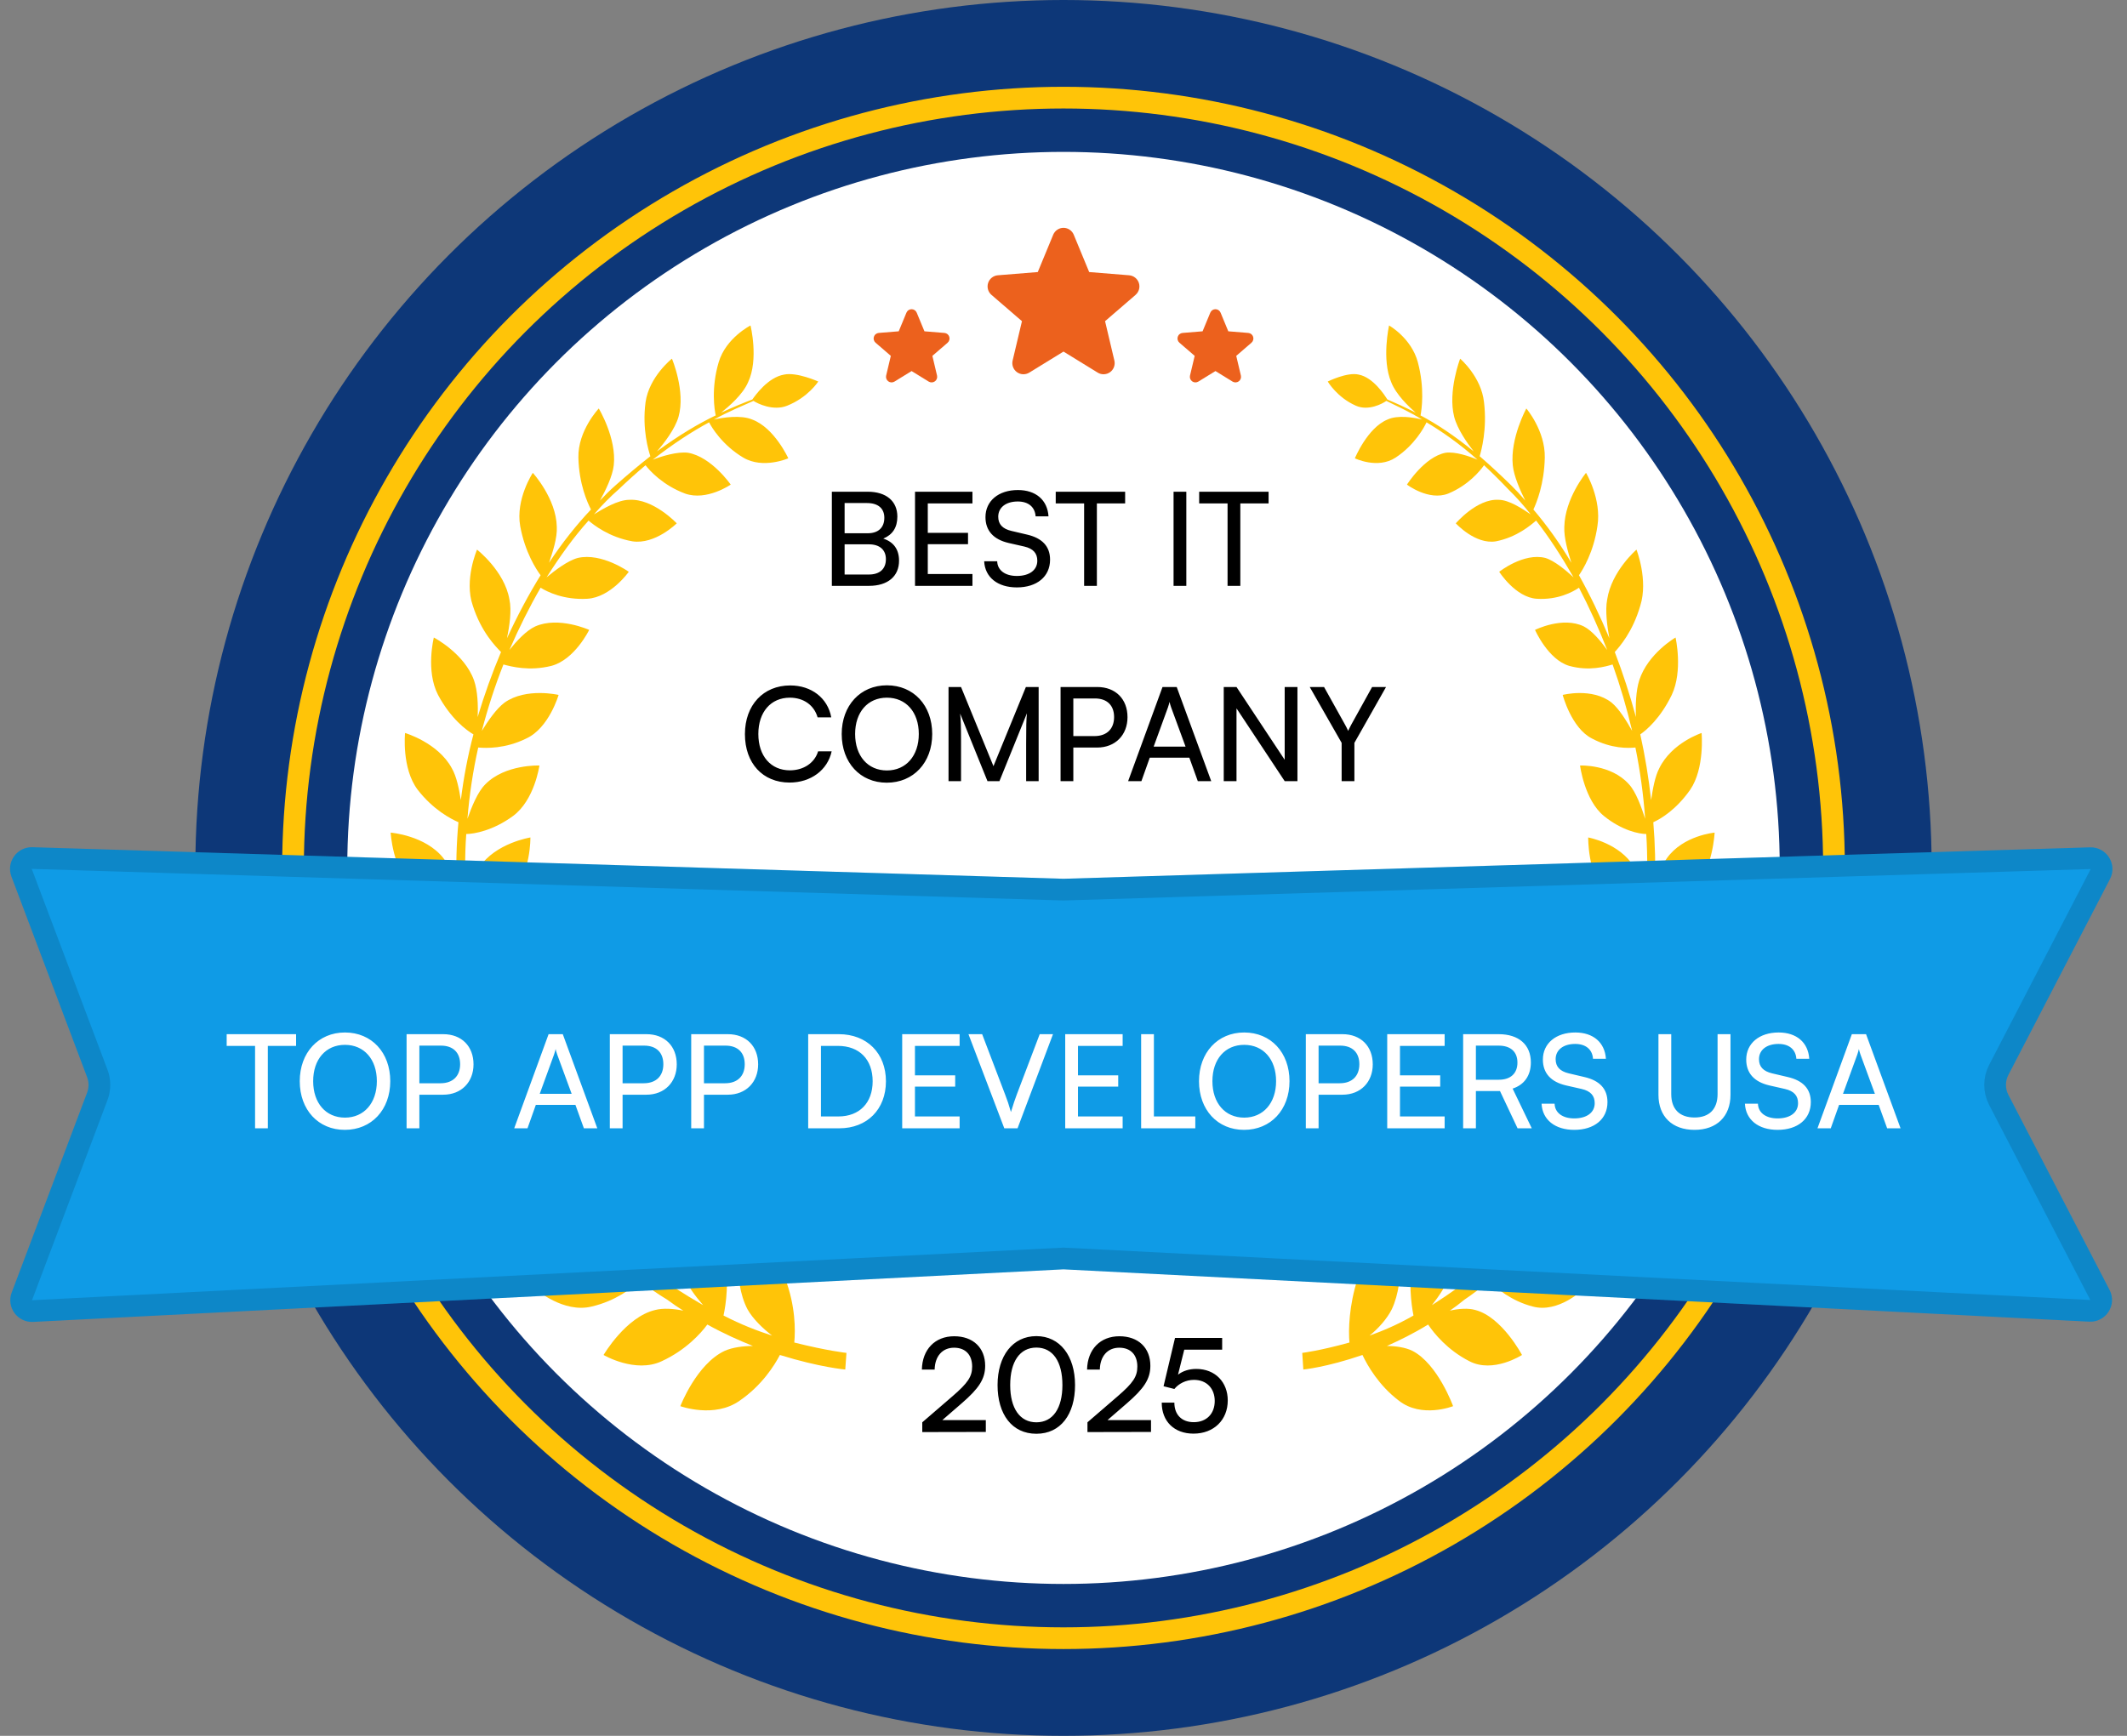
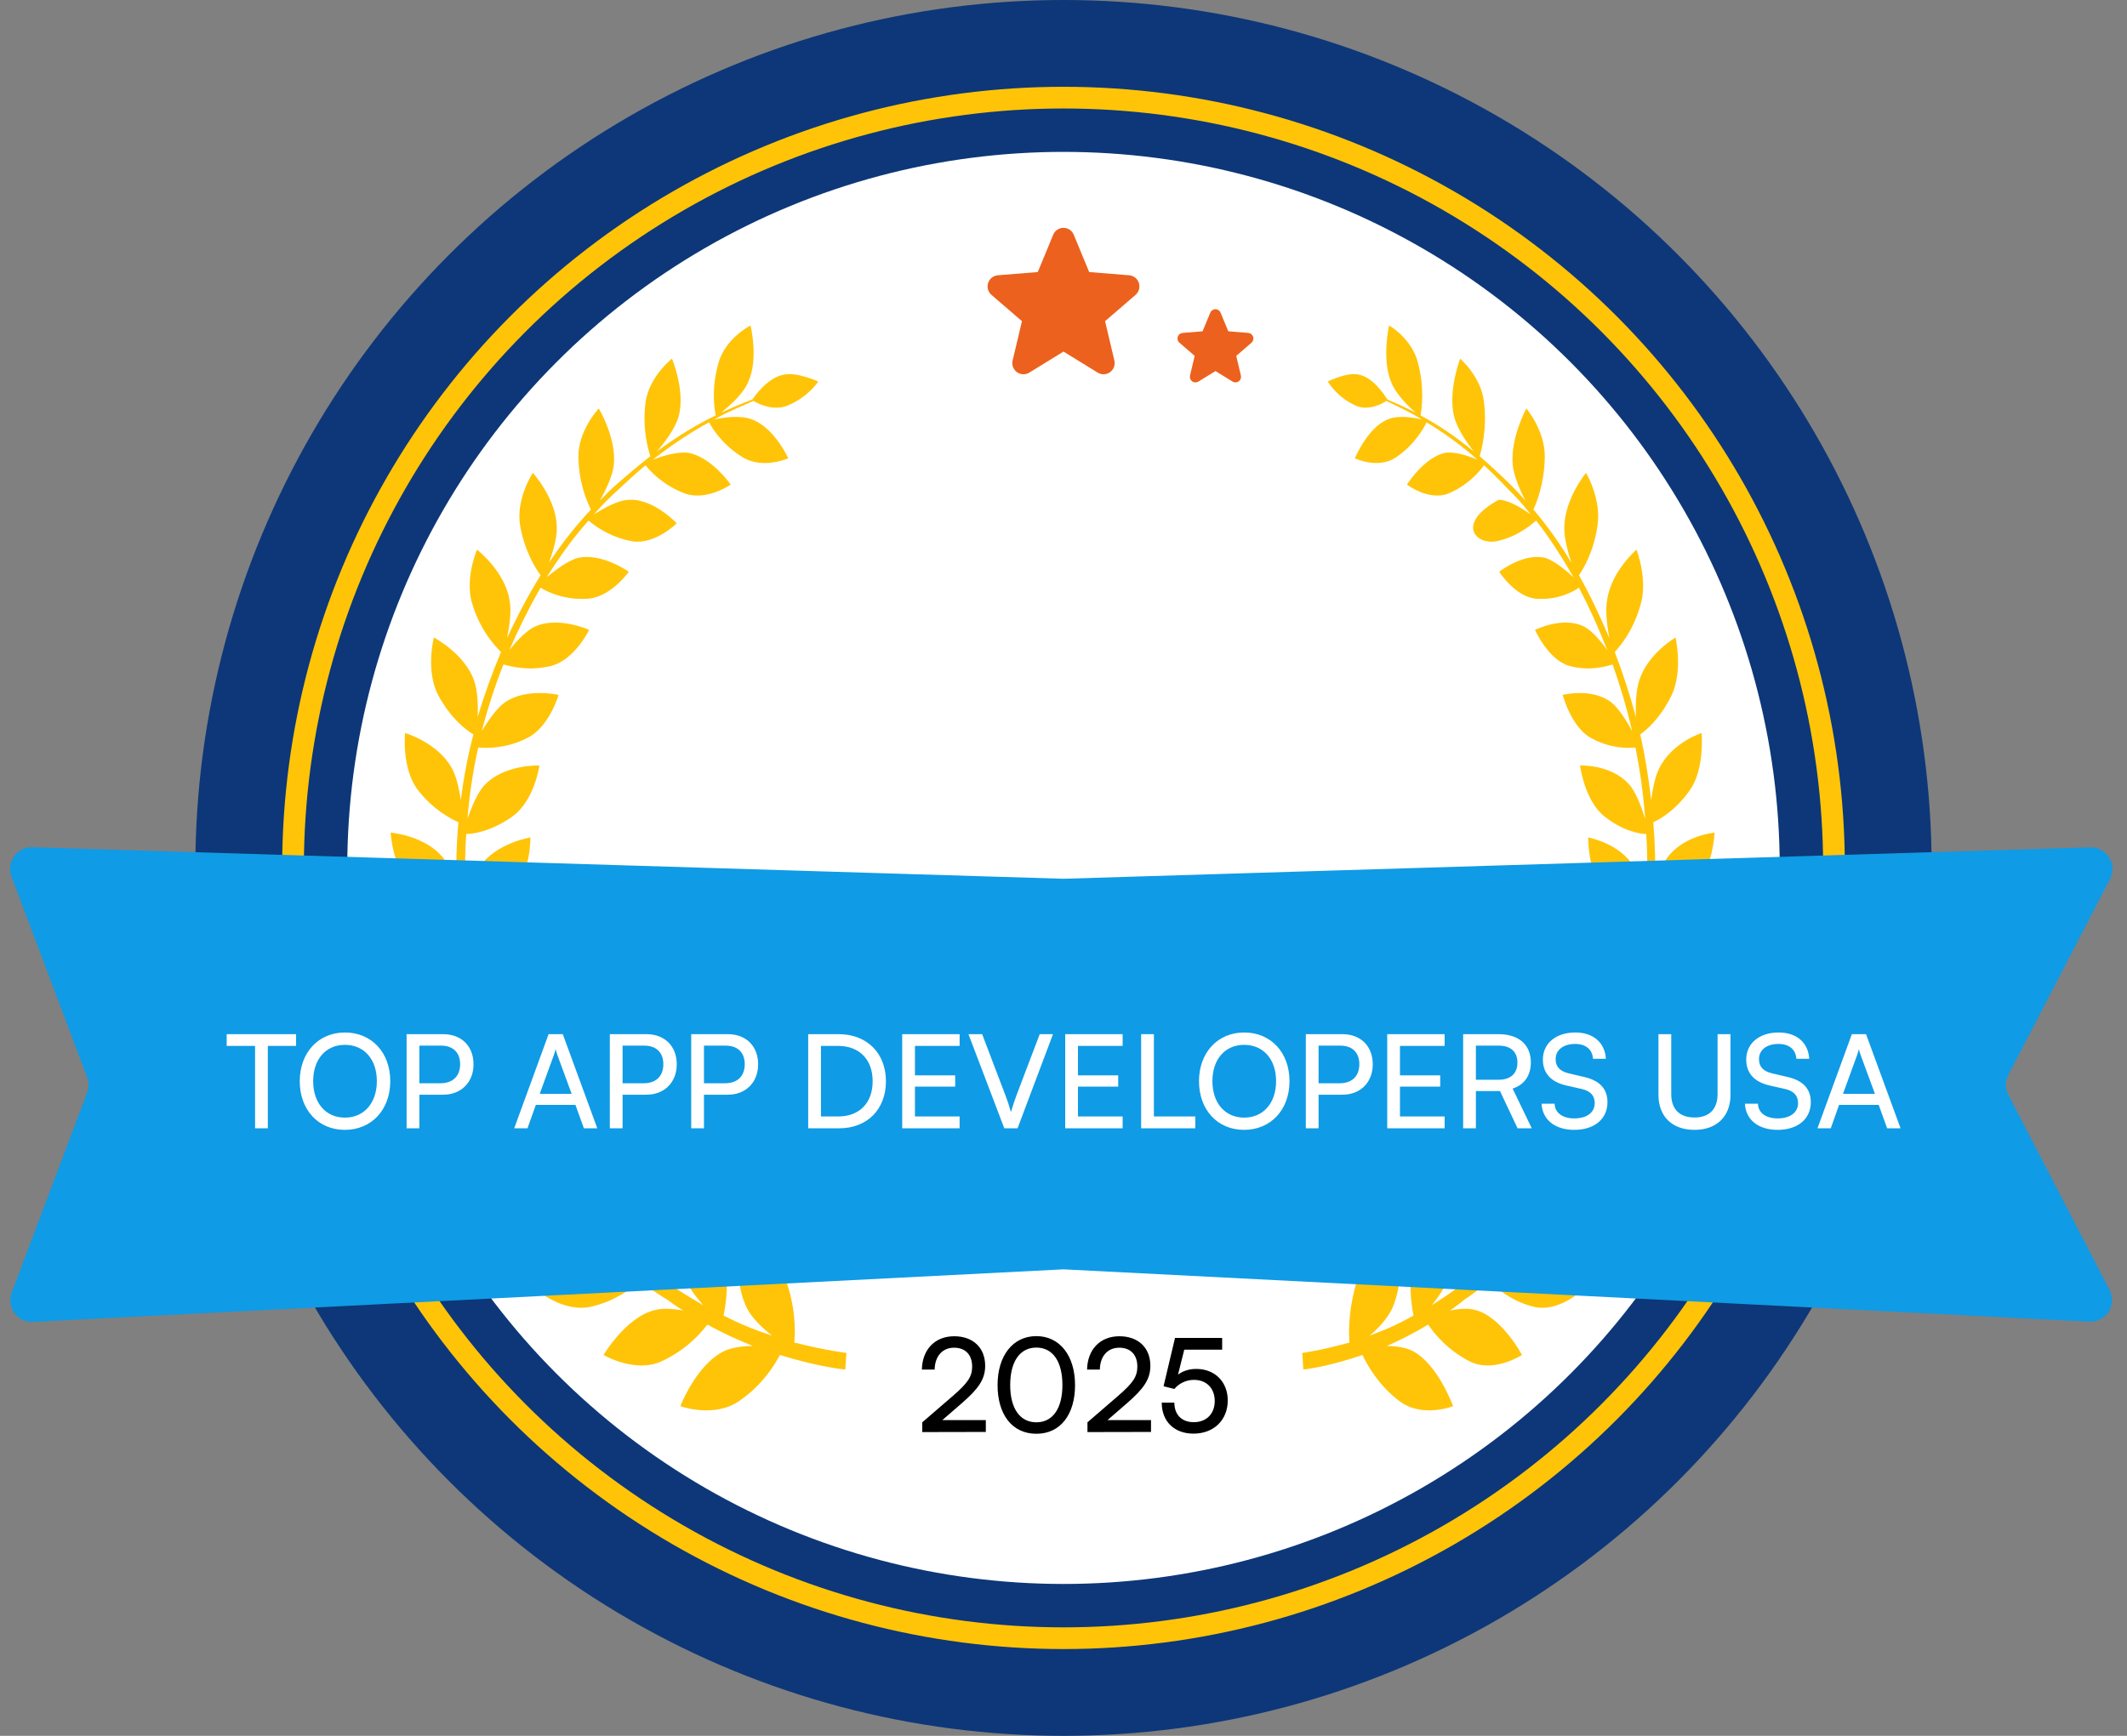
<svg xmlns="http://www.w3.org/2000/svg" width="98" height="80" viewBox="0 0 98 80" fill="none">
  <rect x="0" y="0" width="98" height="80" fill="#808080" stroke="none" />
  <circle cx="49" cy="40" r="40" fill="#0D3778" />
  <circle cx="49" cy="40" r="35.5" fill="#0D3778" stroke="#FFC408" />
  <circle cx="49" cy="40" r="33" fill="white" />
  <path d="M45.421 65.994L42.493 66V65.55L43.891 64.344C44.593 63.738 44.791 63.444 44.791 62.982C44.791 62.436 44.479 62.112 43.957 62.112C43.423 62.112 43.075 62.502 43.063 63.12H42.475C42.493 62.19 43.081 61.584 43.963 61.584C44.833 61.584 45.391 62.112 45.391 62.946C45.391 63.564 45.085 64.002 44.317 64.668L43.417 65.448H45.421V65.994ZM45.962 63.834C45.962 62.49 46.658 61.578 47.75 61.578C48.836 61.578 49.532 62.49 49.532 63.834C49.532 65.184 48.866 66.078 47.75 66.078C46.628 66.078 45.962 65.184 45.962 63.834ZM46.544 63.834C46.544 64.902 46.988 65.55 47.75 65.55C48.512 65.55 48.95 64.902 48.95 63.834C48.95 62.754 48.512 62.106 47.75 62.106C46.988 62.106 46.544 62.754 46.544 63.834ZM53.032 65.994L50.104 66V65.55L51.502 64.344C52.204 63.738 52.402 63.444 52.402 62.982C52.402 62.436 52.09 62.112 51.568 62.112C51.034 62.112 50.686 62.502 50.674 63.12H50.086C50.104 62.19 50.692 61.584 51.574 61.584C52.444 61.584 53.002 62.112 53.002 62.946C53.002 63.564 52.696 64.002 51.928 64.668L51.028 65.448H53.032V65.994ZM54.99 66.072C54.102 66.072 53.526 65.508 53.526 64.644H54.108C54.108 65.202 54.45 65.544 55.002 65.544C55.59 65.544 55.968 65.154 55.968 64.566C55.968 64.008 55.614 63.594 55.008 63.594C54.642 63.594 54.306 63.768 54.108 64.014L53.61 63.888L54.138 61.662H56.31V62.202H54.564L54.276 63.354C54.504 63.18 54.792 63.09 55.116 63.09C55.998 63.09 56.568 63.708 56.568 64.542C56.568 65.442 55.926 66.072 54.99 66.072Z" fill="black" />
-   <path d="M38.327 27V22.662H39.983C40.829 22.662 41.345 23.094 41.345 23.808C41.345 24.306 41.129 24.642 40.697 24.822C41.177 24.978 41.423 25.326 41.423 25.842C41.423 26.562 40.901 27 40.043 27H38.327ZM39.947 23.184H38.915V24.576H39.983C40.469 24.576 40.745 24.312 40.745 23.862C40.745 23.43 40.457 23.184 39.947 23.184ZM40.031 25.086H38.915V26.478H40.031C40.535 26.478 40.817 26.22 40.817 25.77C40.817 25.338 40.529 25.086 40.031 25.086ZM44.805 27H42.159V22.662H44.805V23.202H42.747V24.558H44.601V25.08H42.747V26.454H44.805V27ZM45.405 23.832C45.405 23.088 46.005 22.584 46.899 22.584C47.727 22.584 48.261 23.046 48.309 23.796H47.715C47.685 23.364 47.379 23.112 46.893 23.112C46.347 23.112 45.993 23.388 45.993 23.814C45.993 24.162 46.191 24.372 46.599 24.468L47.313 24.636C48.021 24.798 48.381 25.182 48.381 25.794C48.381 26.574 47.775 27.072 46.851 27.072C45.969 27.072 45.381 26.61 45.345 25.866H45.945C45.957 26.28 46.305 26.544 46.851 26.544C47.427 26.544 47.793 26.274 47.793 25.842C47.793 25.5 47.607 25.284 47.193 25.188L46.479 25.026C45.771 24.864 45.405 24.456 45.405 23.832ZM48.642 23.202V22.662H51.84V23.202H50.538V27H49.95V23.202H48.642ZM54.659 22.662V27H54.071V22.662H54.659ZM55.251 23.202V22.662H58.449V23.202H57.147V27H56.559V23.202H55.251ZM36.38 36.066C35.144 36.066 34.322 35.178 34.322 33.834C34.322 32.496 35.168 31.59 36.41 31.59C37.388 31.59 38.138 32.172 38.3 33.06H37.67C37.508 32.496 37.022 32.154 36.392 32.154C35.516 32.154 34.94 32.814 34.94 33.828C34.94 34.842 35.516 35.502 36.392 35.502C37.028 35.502 37.532 35.16 37.694 34.626H38.318C38.132 35.49 37.358 36.066 36.38 36.066ZM42.951 33.828C42.951 35.148 42.087 36.072 40.857 36.072C39.633 36.072 38.781 35.148 38.781 33.828C38.781 32.514 39.639 31.584 40.863 31.584C42.093 31.584 42.951 32.508 42.951 33.828ZM42.333 33.828C42.333 32.82 41.745 32.154 40.863 32.154C39.981 32.154 39.399 32.82 39.399 33.828C39.399 34.836 39.981 35.508 40.863 35.508C41.745 35.508 42.333 34.83 42.333 33.828ZM44.279 36H43.703V31.662H44.279L45.773 35.31L47.267 31.662H47.855V36H47.279V34.284C47.279 33.474 47.285 33.18 47.315 32.874L46.049 36H45.497L44.237 32.886C44.267 33.096 44.279 33.54 44.279 34.146V36ZM50.551 34.452H49.453V36H48.865V31.662H50.551C51.403 31.662 51.949 32.22 51.949 33.054C51.949 33.864 51.397 34.452 50.551 34.452ZM50.449 32.19H49.453V33.924H50.425C51.007 33.924 51.331 33.582 51.331 33.048C51.331 32.502 51.001 32.19 50.449 32.19ZM52.59 36H51.978L53.562 31.662H54.216L55.806 36H55.188L54.798 34.92H52.974L52.59 36ZM53.814 32.598L53.154 34.41H54.624L53.958 32.598C53.928 32.514 53.898 32.412 53.886 32.346C53.874 32.406 53.844 32.508 53.814 32.598ZM56.971 36H56.383V31.662H56.971L59.191 35.016V31.662H59.779V36H59.191L56.971 32.646V36ZM61.815 34.236L60.345 31.662H61.005L61.971 33.396C62.031 33.498 62.067 33.582 62.115 33.684C62.169 33.576 62.181 33.54 62.259 33.396L63.219 31.662H63.861L62.403 34.236V36H61.815V34.236Z" fill="black" />
  <g clip-path="url(#clip0_3945_3620)">
    <path d="M52.322 13.589L50.915 14.802L51.344 16.617C51.367 16.715 51.361 16.819 51.326 16.914C51.291 17.009 51.229 17.091 51.147 17.151C51.065 17.21 50.967 17.244 50.866 17.248C50.765 17.253 50.664 17.227 50.578 17.174L49 16.203L47.421 17.174C47.334 17.226 47.234 17.252 47.133 17.248C47.032 17.244 46.935 17.21 46.853 17.15C46.771 17.09 46.709 17.008 46.674 16.913C46.639 16.818 46.633 16.715 46.656 16.617L47.086 14.802L45.68 13.589C45.603 13.523 45.548 13.435 45.521 13.338C45.494 13.241 45.496 13.138 45.527 13.041C45.558 12.945 45.617 12.86 45.696 12.797C45.775 12.734 45.87 12.696 45.971 12.687L47.815 12.538L48.526 10.817C48.565 10.723 48.63 10.643 48.715 10.587C48.799 10.53 48.898 10.5 48.999 10.5C49.101 10.5 49.2 10.53 49.284 10.587C49.368 10.643 49.434 10.723 49.472 10.817L50.183 12.538L52.027 12.687C52.128 12.696 52.224 12.734 52.303 12.797C52.383 12.86 52.441 12.945 52.473 13.041C52.504 13.137 52.506 13.241 52.479 13.338C52.452 13.435 52.396 13.523 52.32 13.589L52.322 13.589Z" fill="#EC611D" />
  </g>
  <g clip-path="url(#clip1_3945_3620)">
    <path d="M57.662 15.794L56.959 16.401L57.173 17.308C57.185 17.358 57.182 17.409 57.164 17.457C57.147 17.504 57.115 17.546 57.074 17.575C57.033 17.605 56.985 17.622 56.934 17.624C56.883 17.626 56.833 17.613 56.79 17.587L56.001 17.101L55.211 17.587C55.168 17.613 55.118 17.626 55.068 17.624C55.017 17.622 54.968 17.605 54.928 17.575C54.887 17.545 54.855 17.504 54.838 17.457C54.82 17.409 54.817 17.358 54.829 17.308L55.044 16.401L54.341 15.794C54.303 15.761 54.275 15.718 54.261 15.669C54.248 15.62 54.249 15.569 54.264 15.521C54.28 15.473 54.309 15.43 54.349 15.399C54.388 15.367 54.436 15.348 54.487 15.344L55.408 15.269L55.764 14.409C55.783 14.362 55.816 14.322 55.858 14.293C55.9 14.265 55.95 14.25 56.001 14.25C56.051 14.25 56.101 14.265 56.143 14.293C56.185 14.322 56.218 14.362 56.237 14.409L56.593 15.269L57.514 15.344C57.565 15.348 57.613 15.367 57.653 15.398C57.692 15.43 57.722 15.472 57.737 15.52C57.753 15.569 57.754 15.62 57.74 15.669C57.727 15.718 57.699 15.761 57.661 15.794L57.662 15.794Z" fill="#EC611D" />
  </g>
  <g clip-path="url(#clip2_3945_3620)">
    <path d="M43.662 15.794L42.959 16.401L43.173 17.308C43.185 17.358 43.182 17.409 43.164 17.457C43.147 17.504 43.115 17.546 43.074 17.575C43.033 17.605 42.985 17.622 42.934 17.624C42.883 17.626 42.833 17.613 42.79 17.587L42.001 17.101L41.211 17.587C41.168 17.613 41.118 17.626 41.068 17.624C41.017 17.622 40.968 17.605 40.928 17.575C40.887 17.545 40.855 17.504 40.838 17.457C40.82 17.409 40.817 17.358 40.829 17.308L41.044 16.401L40.341 15.794C40.303 15.761 40.275 15.718 40.261 15.669C40.248 15.62 40.249 15.569 40.264 15.521C40.28 15.473 40.309 15.43 40.349 15.399C40.388 15.367 40.436 15.348 40.487 15.344L41.408 15.269L41.764 14.409C41.783 14.362 41.816 14.322 41.858 14.293C41.9 14.265 41.95 14.25 42.001 14.25C42.051 14.25 42.101 14.265 42.143 14.293C42.185 14.322 42.218 14.362 42.237 14.409L42.593 15.269L43.514 15.344C43.565 15.348 43.613 15.367 43.653 15.398C43.692 15.43 43.722 15.472 43.737 15.52C43.753 15.569 43.754 15.62 43.74 15.669C43.727 15.718 43.699 15.761 43.661 15.794L43.662 15.794Z" fill="#EC611D" />
  </g>
  <path d="M36.596 61.873C36.651 61.299 36.651 60.183 36.182 58.939C35.657 57.505 34.082 56.867 34.082 56.867C34.082 56.867 33.722 58.971 34.441 60.342C34.69 60.789 35.159 61.235 35.574 61.554C34.883 61.331 34.137 61.044 33.336 60.629C33.446 60.119 33.612 59.035 33.363 57.728C33.059 56.229 31.65 55.304 31.65 55.304C31.65 55.304 30.959 57.249 31.484 58.748C31.65 59.226 32.037 59.737 32.396 60.151C31.954 59.896 31.503 59.62 31.042 59.322C30.784 59.152 30.526 58.971 30.268 58.78C30.462 58.302 30.793 57.281 30.738 55.942C30.683 54.443 29.439 53.295 29.439 53.295C29.439 53.295 28.5 55.049 28.776 56.548C28.887 57.09 29.218 57.728 29.522 58.206C28.859 57.653 28.205 57.026 27.561 56.325C27.809 55.91 28.307 54.986 28.445 53.646C28.61 52.211 27.588 50.84 27.588 50.84C27.588 50.84 26.428 52.339 26.455 53.87C26.483 54.38 26.704 55.049 26.925 55.559C26.354 54.879 25.811 54.135 25.295 53.327C25.599 52.945 26.179 52.148 26.511 50.936C26.897 49.565 26.096 48.066 26.096 48.066C26.096 48.066 24.77 49.278 24.576 50.745C24.521 51.223 24.604 51.861 24.742 52.403C24.3 51.637 23.886 50.819 23.499 49.947C23.858 49.692 24.549 49.023 25.046 47.907C25.626 46.631 25.074 45.037 25.074 45.037C25.074 45.037 23.609 45.93 23.195 47.333C23.084 47.811 23.084 48.481 23.14 49.055C22.79 48.162 22.495 47.248 22.255 46.312C22.614 46.121 23.388 45.643 24.079 44.622C24.797 43.538 24.521 41.848 24.521 41.848C24.521 41.848 22.946 42.454 22.366 43.698C22.145 44.176 22.062 44.877 22.034 45.452C21.813 44.474 21.657 43.485 21.564 42.486C21.951 42.358 22.78 42.04 23.582 41.179C24.466 40.254 24.438 38.596 24.438 38.596C24.438 38.596 22.835 38.851 22.09 39.967C21.813 40.382 21.62 41.051 21.509 41.593C21.417 40.53 21.408 39.478 21.482 38.437C21.841 38.437 22.725 38.277 23.637 37.607C24.632 36.874 24.853 35.28 24.853 35.28C24.853 35.28 23.278 35.216 22.366 36.141C22.007 36.491 21.73 37.193 21.537 37.735C21.629 36.608 21.795 35.514 22.034 34.451C22.393 34.483 23.278 34.514 24.245 34.036C25.295 33.558 25.737 32.027 25.737 32.027C25.737 32.027 24.245 31.677 23.25 32.378C22.863 32.665 22.476 33.239 22.2 33.685C22.476 32.623 22.808 31.602 23.195 30.624C23.554 30.72 24.383 30.943 25.405 30.688C26.483 30.401 27.146 29.03 27.146 29.03C27.146 29.03 25.737 28.392 24.659 28.871C24.245 29.062 23.803 29.54 23.471 29.955C23.913 28.934 24.392 27.978 24.908 27.085C25.212 27.276 25.985 27.659 27.063 27.595C28.141 27.531 28.97 26.352 28.97 26.352C28.97 26.352 27.726 25.459 26.621 25.714C26.151 25.841 25.571 26.288 25.184 26.607C25.792 25.65 26.428 24.757 27.118 23.992C27.34 24.183 28.058 24.757 29.136 24.948C30.186 25.108 31.18 24.119 31.18 24.119C31.18 24.119 30.103 22.972 28.997 23.035C28.472 23.035 27.782 23.45 27.367 23.705C27.735 23.28 28.113 22.897 28.5 22.557C28.924 22.153 29.338 21.781 29.743 21.441C29.937 21.696 30.545 22.366 31.567 22.748C32.562 23.099 33.667 22.334 33.667 22.334C33.667 22.334 32.783 21.058 31.705 20.867C31.208 20.803 30.489 21.026 30.075 21.186C31.015 20.453 31.899 19.879 32.672 19.464C32.783 19.687 33.28 20.516 34.247 21.09C35.159 21.632 36.32 21.122 36.32 21.122C36.32 21.122 35.684 19.719 34.662 19.337C34.137 19.113 33.308 19.241 32.893 19.337C33.584 18.954 34.22 18.699 34.717 18.476C34.91 18.603 35.629 18.954 36.264 18.699C37.232 18.316 37.701 17.583 37.701 17.583C37.701 17.583 36.707 17.136 36.126 17.264C35.38 17.392 34.8 18.221 34.662 18.412C34.247 18.571 33.778 18.763 33.225 19.018C33.584 18.731 34.22 18.189 34.468 17.615C34.966 16.562 34.579 15 34.579 15C34.579 15 33.446 15.574 33.114 16.69C32.755 17.902 32.921 18.89 32.976 19.145C32.175 19.528 31.263 20.07 30.268 20.803C30.6 20.421 31.097 19.783 31.263 19.209C31.595 18.029 30.959 16.53 30.959 16.53C30.959 16.53 29.909 17.36 29.743 18.539C29.578 19.783 29.882 20.771 29.965 21.026C29.449 21.43 28.915 21.877 28.362 22.366C28.122 22.578 27.883 22.812 27.643 23.067C27.892 22.621 28.224 21.951 28.279 21.441C28.417 20.198 27.588 18.826 27.588 18.826C27.588 18.826 26.621 19.847 26.649 21.09C26.676 22.302 27.063 23.163 27.229 23.482C26.566 24.183 25.903 25.012 25.295 25.937C25.46 25.459 25.682 24.789 25.654 24.279C25.626 22.972 24.549 21.792 24.549 21.792C24.549 21.792 23.747 23.003 23.968 24.247C24.189 25.459 24.715 26.256 24.908 26.511C24.355 27.404 23.83 28.392 23.36 29.413C23.471 28.871 23.582 28.137 23.471 27.627C23.25 26.32 21.979 25.331 21.979 25.331C21.979 25.331 21.371 26.734 21.785 27.914C22.172 29.126 22.835 29.795 23.084 30.05C22.679 31.007 22.32 32.006 22.007 33.048C22.034 32.506 22.007 31.836 21.841 31.358C21.399 30.114 19.989 29.381 19.989 29.381C19.989 29.381 19.603 30.911 20.183 32.027C20.763 33.111 21.482 33.654 21.813 33.845C21.555 34.823 21.362 35.832 21.233 36.874C21.15 36.364 21.04 35.79 20.818 35.407C20.183 34.227 18.663 33.781 18.663 33.781C18.663 33.781 18.497 35.407 19.243 36.396C19.962 37.321 20.763 37.735 21.122 37.894C21.03 38.894 21.003 39.903 21.04 40.924C20.901 40.413 20.68 39.871 20.432 39.553C19.603 38.5 18 38.373 18 38.373C18 38.373 18.083 40.031 18.995 40.892C19.851 41.657 20.735 41.912 21.095 42.008C21.15 42.964 21.261 43.91 21.426 44.846C21.205 44.399 20.929 43.889 20.625 43.634C19.63 42.741 18 42.932 18 42.932C18 42.932 18.332 44.59 19.409 45.26C20.376 45.866 21.261 45.962 21.675 45.962C21.878 46.897 22.136 47.8 22.449 48.672C22.172 48.258 21.785 47.811 21.454 47.588C20.321 46.918 18.718 47.428 18.718 47.428C18.718 47.428 19.299 49.023 20.459 49.501C21.537 49.916 22.449 49.82 22.863 49.724C23.213 50.617 23.609 51.467 24.051 52.275C23.692 51.892 23.25 51.542 22.835 51.382C21.592 50.936 20.072 51.765 20.072 51.765C20.072 51.765 20.901 53.264 22.145 53.487C23.278 53.678 24.189 53.391 24.576 53.232C25.037 53.997 25.525 54.73 26.041 55.432C25.654 55.145 25.212 54.922 24.825 54.858C23.499 54.635 22.09 55.815 22.09 55.815C22.09 55.815 23.167 57.122 24.438 57.09C25.571 57.058 26.428 56.612 26.814 56.357C27.367 57.016 27.929 57.621 28.5 58.174C28.085 57.983 27.643 57.855 27.284 57.887C25.93 57.951 24.687 59.418 24.687 59.418C24.687 59.418 25.958 60.534 27.257 60.215C28.362 59.96 29.136 59.354 29.495 59.035C29.9 59.354 30.314 59.641 30.738 59.896C30.996 60.087 31.245 60.257 31.484 60.406C31.042 60.31 30.545 60.279 30.186 60.374C28.832 60.693 27.809 62.447 27.809 62.447C27.809 62.447 29.274 63.308 30.489 62.734C31.595 62.224 32.285 61.458 32.59 61.044C33.336 61.458 34.054 61.777 34.69 62.032C34.247 62.032 33.75 62.096 33.391 62.256C32.092 62.861 31.346 64.806 31.346 64.806C31.346 64.806 32.921 65.38 34.082 64.551C35.104 63.85 35.684 62.925 35.933 62.447C37.784 63.021 38.945 63.117 38.945 63.117L38.972 62.734L39 62.351C39 62.351 38.116 62.256 36.596 61.873Z" fill="#FFC408" />
-   <path d="M77.75 45.26C78.7 44.59 79 42.932 79 42.932C79 42.932 77.525 42.741 76.625 43.634C76.35 43.889 76.1 44.399 75.9 44.846C76.05 43.91 76.15 42.964 76.2 42.008C76.55 41.912 77.325 41.657 78.1 40.892C78.925 40.031 79 38.373 79 38.373C79 38.373 77.55 38.5 76.8 39.553C76.575 39.871 76.375 40.413 76.25 40.924C76.283 39.903 76.258 38.894 76.175 37.894C76.525 37.735 77.225 37.321 77.875 36.396C78.55 35.407 78.4 33.781 78.4 33.781C78.4 33.781 77.025 34.227 76.45 35.407C76.25 35.79 76.15 36.364 76.075 36.874C75.958 35.832 75.792 34.823 75.575 33.845C75.85 33.654 76.5 33.111 77.025 32.027C77.55 30.911 77.2 29.381 77.2 29.381C77.2 29.381 75.925 30.114 75.525 31.358C75.375 31.836 75.35 32.506 75.375 33.048C75.092 32.006 74.767 31.007 74.4 30.05C74.625 29.795 75.225 29.126 75.575 27.914C75.95 26.734 75.4 25.331 75.4 25.331C75.4 25.331 74.25 26.32 74.05 27.627C73.95 28.137 74.05 28.871 74.15 29.413C73.725 28.392 73.25 27.404 72.75 26.511C72.925 26.256 73.425 25.459 73.6 24.247C73.8 23.003 73.075 21.792 73.075 21.792C73.075 21.792 72.1 22.972 72.075 24.279C72.05 24.789 72.25 25.459 72.4 25.937C71.85 25.012 71.25 24.183 70.65 23.482C70.8 23.163 71.15 22.302 71.175 21.09C71.2 19.847 70.325 18.826 70.325 18.826C70.325 18.826 69.575 20.198 69.7 21.441C69.75 21.951 70.05 22.621 70.275 23.067C70.058 22.812 69.842 22.578 69.625 22.366C69.125 21.877 68.642 21.43 68.175 21.026C68.25 20.771 68.525 19.783 68.375 18.539C68.25 17.36 67.275 16.53 67.275 16.53C67.275 16.53 66.7 18.029 67 19.209C67.15 19.783 67.6 20.421 67.9 20.803C67 20.07 66.175 19.528 65.45 19.145C65.5 18.89 65.65 17.902 65.325 16.69C65.025 15.574 64 15 64 15C64 15 63.65 16.562 64.1 17.615C64.325 18.189 64.9 18.731 65.225 19.018C64.725 18.763 64.3 18.571 63.925 18.412C63.8 18.221 63.275 17.392 62.6 17.264C62.075 17.136 61.175 17.583 61.175 17.583C61.175 17.583 61.6 18.316 62.475 18.699C63.05 18.954 63.7 18.603 63.875 18.476C64.325 18.699 64.9 18.954 65.525 19.337C65.15 19.241 64.4 19.113 63.925 19.337C63 19.719 62.425 21.122 62.425 21.122C62.425 21.122 63.475 21.632 64.3 21.09C65.175 20.516 65.625 19.687 65.725 19.464C66.425 19.879 67.25 20.453 68.075 21.186C67.7 21.026 67.05 20.803 66.6 20.867C65.625 21.058 64.825 22.334 64.825 22.334C64.825 22.334 65.825 23.099 66.725 22.748C67.65 22.366 68.2 21.696 68.375 21.441C68.742 21.781 69.117 22.153 69.5 22.557C69.85 22.897 70.192 23.28 70.525 23.705C70.15 23.45 69.525 23.035 69.05 23.035C68.05 22.972 67.075 24.119 67.075 24.119C67.075 24.119 67.975 25.108 68.925 24.948C69.9 24.757 70.55 24.183 70.775 23.992C71.375 24.757 71.95 25.65 72.5 26.607C72.15 26.288 71.625 25.841 71.2 25.714C70.2 25.459 69.075 26.352 69.075 26.352C69.075 26.352 69.825 27.531 70.8 27.595C71.775 27.659 72.475 27.276 72.75 27.085C73.217 27.978 73.65 28.934 74.05 29.955C73.75 29.54 73.35 29.062 72.975 28.871C72 28.392 70.725 29.03 70.725 29.03C70.725 29.03 71.325 30.401 72.3 30.688C73.225 30.943 73.975 30.72 74.3 30.624C74.65 31.602 74.95 32.623 75.2 33.685C74.95 33.239 74.6 32.665 74.25 32.378C73.35 31.677 72 32.027 72 32.027C72 32.027 72.4 33.558 73.35 34.036C74.25 34.514 75.025 34.483 75.35 34.451C75.567 35.514 75.717 36.608 75.8 37.735C75.625 37.193 75.375 36.491 75.05 36.141C74.225 35.216 72.8 35.28 72.8 35.28C72.8 35.28 73 36.874 73.9 37.607C74.725 38.277 75.525 38.437 75.85 38.437C75.917 39.478 75.908 40.53 75.825 41.593C75.725 41.051 75.55 40.382 75.3 39.967C74.625 38.851 73.175 38.596 73.175 38.596C73.175 38.596 73.15 40.254 73.95 41.179C74.675 42.04 75.425 42.358 75.775 42.486C75.692 43.485 75.55 44.474 75.35 45.452C75.325 44.877 75.25 44.176 75.05 43.698C74.525 42.454 73.1 41.848 73.1 41.848C73.1 41.848 72.85 43.538 73.525 44.622C74.125 45.643 74.825 46.121 75.15 46.312C74.933 47.248 74.667 48.162 74.35 49.055C74.4 48.481 74.425 47.811 74.3 47.333C73.925 45.93 72.6 45.037 72.6 45.037C72.6 45.037 72.1 46.631 72.625 47.907C73.075 49.023 73.7 49.692 74.025 49.947C73.675 50.819 73.3 51.637 72.9 52.403C73.025 51.861 73.1 51.223 73.05 50.745C72.9 49.278 71.675 48.066 71.675 48.066C71.675 48.066 70.95 49.565 71.3 50.936C71.6 52.148 72.125 52.945 72.4 53.327C71.933 54.135 71.442 54.879 70.925 55.559C71.125 55.049 71.325 54.38 71.35 53.87C71.375 52.339 70.325 50.84 70.325 50.84C70.325 50.84 69.4 52.211 69.55 53.646C69.675 54.986 70.125 55.91 70.35 56.325C69.767 57.026 69.175 57.653 68.575 58.206C68.85 57.728 69.15 57.09 69.25 56.548C69.5 55.049 68.65 53.295 68.65 53.295C68.65 53.295 67.525 54.443 67.475 55.942C67.425 57.281 67.725 58.302 67.9 58.78C67.667 58.971 67.433 59.152 67.2 59.322C66.783 59.62 66.375 59.896 65.975 60.151C66.3 59.737 66.65 59.226 66.8 58.748C67.275 57.249 66.65 55.304 66.65 55.304C66.65 55.304 65.375 56.229 65.1 57.728C64.875 59.035 65.025 60.119 65.125 60.629C64.4 61.044 63.725 61.331 63.1 61.554C63.5 61.235 63.9 60.789 64.125 60.342C64.775 58.971 64.45 56.867 64.45 56.867C64.45 56.867 63.025 57.505 62.55 58.939C62.15 60.183 62.125 61.299 62.175 61.873C60.8 62.256 60 62.351 60 62.351L60.025 62.734L60.05 63.117C60.05 63.117 61.1 63.021 62.775 62.447C63 62.925 63.525 63.85 64.45 64.551C65.5 65.38 66.95 64.806 66.95 64.806C66.95 64.806 66.25 62.861 65.075 62.256C64.75 62.096 64.3 62.032 63.9 62.032C64.475 61.777 65.125 61.458 65.8 61.044C66.075 61.458 66.7 62.224 67.7 62.734C68.8 63.308 70.125 62.447 70.125 62.447C70.125 62.447 69.2 60.693 67.975 60.374C67.65 60.279 67.2 60.31 66.8 60.406C67.017 60.257 67.242 60.087 67.475 59.896C67.858 59.641 68.233 59.354 68.6 59.035C68.925 59.354 69.625 59.96 70.625 60.215C71.8 60.534 72.95 59.418 72.95 59.418C72.95 59.418 71.825 57.951 70.6 57.887C70.275 57.855 69.875 57.983 69.5 58.174C70.017 57.621 70.525 57.016 71.025 56.357C71.375 56.612 72.15 57.058 73.175 57.09C74.325 57.122 75.3 55.815 75.3 55.815C75.3 55.815 74.025 54.635 72.825 54.858C72.475 54.922 72.075 55.145 71.725 55.432C72.192 54.73 72.633 53.997 73.05 53.232C73.4 53.391 74.225 53.678 75.25 53.487C76.375 53.264 77.125 51.765 77.125 51.765C77.125 51.765 75.75 50.936 74.625 51.382C74.25 51.542 73.85 51.892 73.525 52.275C73.925 51.467 74.283 50.617 74.6 49.724C74.975 49.82 75.8 49.916 76.775 49.501C77.825 49.023 78.35 47.428 78.35 47.428C78.35 47.428 76.9 46.918 75.9 47.588C75.575 47.811 75.225 48.258 74.975 48.672C75.258 47.8 75.492 46.897 75.675 45.962C76.05 45.962 76.85 45.866 77.75 45.26Z" fill="#FFC408" />
+   <path d="M77.75 45.26C78.7 44.59 79 42.932 79 42.932C79 42.932 77.525 42.741 76.625 43.634C76.35 43.889 76.1 44.399 75.9 44.846C76.05 43.91 76.15 42.964 76.2 42.008C76.55 41.912 77.325 41.657 78.1 40.892C78.925 40.031 79 38.373 79 38.373C79 38.373 77.55 38.5 76.8 39.553C76.575 39.871 76.375 40.413 76.25 40.924C76.283 39.903 76.258 38.894 76.175 37.894C76.525 37.735 77.225 37.321 77.875 36.396C78.55 35.407 78.4 33.781 78.4 33.781C78.4 33.781 77.025 34.227 76.45 35.407C76.25 35.79 76.15 36.364 76.075 36.874C75.958 35.832 75.792 34.823 75.575 33.845C75.85 33.654 76.5 33.111 77.025 32.027C77.55 30.911 77.2 29.381 77.2 29.381C77.2 29.381 75.925 30.114 75.525 31.358C75.375 31.836 75.35 32.506 75.375 33.048C75.092 32.006 74.767 31.007 74.4 30.05C74.625 29.795 75.225 29.126 75.575 27.914C75.95 26.734 75.4 25.331 75.4 25.331C75.4 25.331 74.25 26.32 74.05 27.627C73.95 28.137 74.05 28.871 74.15 29.413C73.725 28.392 73.25 27.404 72.75 26.511C72.925 26.256 73.425 25.459 73.6 24.247C73.8 23.003 73.075 21.792 73.075 21.792C73.075 21.792 72.1 22.972 72.075 24.279C72.05 24.789 72.25 25.459 72.4 25.937C71.85 25.012 71.25 24.183 70.65 23.482C70.8 23.163 71.15 22.302 71.175 21.09C71.2 19.847 70.325 18.826 70.325 18.826C70.325 18.826 69.575 20.198 69.7 21.441C69.75 21.951 70.05 22.621 70.275 23.067C70.058 22.812 69.842 22.578 69.625 22.366C69.125 21.877 68.642 21.43 68.175 21.026C68.25 20.771 68.525 19.783 68.375 18.539C68.25 17.36 67.275 16.53 67.275 16.53C67.275 16.53 66.7 18.029 67 19.209C67.15 19.783 67.6 20.421 67.9 20.803C67 20.07 66.175 19.528 65.45 19.145C65.5 18.89 65.65 17.902 65.325 16.69C65.025 15.574 64 15 64 15C64 15 63.65 16.562 64.1 17.615C64.325 18.189 64.9 18.731 65.225 19.018C64.725 18.763 64.3 18.571 63.925 18.412C63.8 18.221 63.275 17.392 62.6 17.264C62.075 17.136 61.175 17.583 61.175 17.583C61.175 17.583 61.6 18.316 62.475 18.699C63.05 18.954 63.7 18.603 63.875 18.476C64.325 18.699 64.9 18.954 65.525 19.337C65.15 19.241 64.4 19.113 63.925 19.337C63 19.719 62.425 21.122 62.425 21.122C62.425 21.122 63.475 21.632 64.3 21.09C65.175 20.516 65.625 19.687 65.725 19.464C66.425 19.879 67.25 20.453 68.075 21.186C67.7 21.026 67.05 20.803 66.6 20.867C65.625 21.058 64.825 22.334 64.825 22.334C64.825 22.334 65.825 23.099 66.725 22.748C67.65 22.366 68.2 21.696 68.375 21.441C68.742 21.781 69.117 22.153 69.5 22.557C69.85 22.897 70.192 23.28 70.525 23.705C70.15 23.45 69.525 23.035 69.05 23.035C67.075 24.119 67.975 25.108 68.925 24.948C69.9 24.757 70.55 24.183 70.775 23.992C71.375 24.757 71.95 25.65 72.5 26.607C72.15 26.288 71.625 25.841 71.2 25.714C70.2 25.459 69.075 26.352 69.075 26.352C69.075 26.352 69.825 27.531 70.8 27.595C71.775 27.659 72.475 27.276 72.75 27.085C73.217 27.978 73.65 28.934 74.05 29.955C73.75 29.54 73.35 29.062 72.975 28.871C72 28.392 70.725 29.03 70.725 29.03C70.725 29.03 71.325 30.401 72.3 30.688C73.225 30.943 73.975 30.72 74.3 30.624C74.65 31.602 74.95 32.623 75.2 33.685C74.95 33.239 74.6 32.665 74.25 32.378C73.35 31.677 72 32.027 72 32.027C72 32.027 72.4 33.558 73.35 34.036C74.25 34.514 75.025 34.483 75.35 34.451C75.567 35.514 75.717 36.608 75.8 37.735C75.625 37.193 75.375 36.491 75.05 36.141C74.225 35.216 72.8 35.28 72.8 35.28C72.8 35.28 73 36.874 73.9 37.607C74.725 38.277 75.525 38.437 75.85 38.437C75.917 39.478 75.908 40.53 75.825 41.593C75.725 41.051 75.55 40.382 75.3 39.967C74.625 38.851 73.175 38.596 73.175 38.596C73.175 38.596 73.15 40.254 73.95 41.179C74.675 42.04 75.425 42.358 75.775 42.486C75.692 43.485 75.55 44.474 75.35 45.452C75.325 44.877 75.25 44.176 75.05 43.698C74.525 42.454 73.1 41.848 73.1 41.848C73.1 41.848 72.85 43.538 73.525 44.622C74.125 45.643 74.825 46.121 75.15 46.312C74.933 47.248 74.667 48.162 74.35 49.055C74.4 48.481 74.425 47.811 74.3 47.333C73.925 45.93 72.6 45.037 72.6 45.037C72.6 45.037 72.1 46.631 72.625 47.907C73.075 49.023 73.7 49.692 74.025 49.947C73.675 50.819 73.3 51.637 72.9 52.403C73.025 51.861 73.1 51.223 73.05 50.745C72.9 49.278 71.675 48.066 71.675 48.066C71.675 48.066 70.95 49.565 71.3 50.936C71.6 52.148 72.125 52.945 72.4 53.327C71.933 54.135 71.442 54.879 70.925 55.559C71.125 55.049 71.325 54.38 71.35 53.87C71.375 52.339 70.325 50.84 70.325 50.84C70.325 50.84 69.4 52.211 69.55 53.646C69.675 54.986 70.125 55.91 70.35 56.325C69.767 57.026 69.175 57.653 68.575 58.206C68.85 57.728 69.15 57.09 69.25 56.548C69.5 55.049 68.65 53.295 68.65 53.295C68.65 53.295 67.525 54.443 67.475 55.942C67.425 57.281 67.725 58.302 67.9 58.78C67.667 58.971 67.433 59.152 67.2 59.322C66.783 59.62 66.375 59.896 65.975 60.151C66.3 59.737 66.65 59.226 66.8 58.748C67.275 57.249 66.65 55.304 66.65 55.304C66.65 55.304 65.375 56.229 65.1 57.728C64.875 59.035 65.025 60.119 65.125 60.629C64.4 61.044 63.725 61.331 63.1 61.554C63.5 61.235 63.9 60.789 64.125 60.342C64.775 58.971 64.45 56.867 64.45 56.867C64.45 56.867 63.025 57.505 62.55 58.939C62.15 60.183 62.125 61.299 62.175 61.873C60.8 62.256 60 62.351 60 62.351L60.025 62.734L60.05 63.117C60.05 63.117 61.1 63.021 62.775 62.447C63 62.925 63.525 63.85 64.45 64.551C65.5 65.38 66.95 64.806 66.95 64.806C66.95 64.806 66.25 62.861 65.075 62.256C64.75 62.096 64.3 62.032 63.9 62.032C64.475 61.777 65.125 61.458 65.8 61.044C66.075 61.458 66.7 62.224 67.7 62.734C68.8 63.308 70.125 62.447 70.125 62.447C70.125 62.447 69.2 60.693 67.975 60.374C67.65 60.279 67.2 60.31 66.8 60.406C67.017 60.257 67.242 60.087 67.475 59.896C67.858 59.641 68.233 59.354 68.6 59.035C68.925 59.354 69.625 59.96 70.625 60.215C71.8 60.534 72.95 59.418 72.95 59.418C72.95 59.418 71.825 57.951 70.6 57.887C70.275 57.855 69.875 57.983 69.5 58.174C70.017 57.621 70.525 57.016 71.025 56.357C71.375 56.612 72.15 57.058 73.175 57.09C74.325 57.122 75.3 55.815 75.3 55.815C75.3 55.815 74.025 54.635 72.825 54.858C72.475 54.922 72.075 55.145 71.725 55.432C72.192 54.73 72.633 53.997 73.05 53.232C73.4 53.391 74.225 53.678 75.25 53.487C76.375 53.264 77.125 51.765 77.125 51.765C77.125 51.765 75.75 50.936 74.625 51.382C74.25 51.542 73.85 51.892 73.525 52.275C73.925 51.467 74.283 50.617 74.6 49.724C74.975 49.82 75.8 49.916 76.775 49.501C77.825 49.023 78.35 47.428 78.35 47.428C78.35 47.428 76.9 46.918 75.9 47.588C75.575 47.811 75.225 48.258 74.975 48.672C75.258 47.8 75.492 46.897 75.675 45.962C76.05 45.962 76.85 45.866 77.75 45.26Z" fill="#FFC408" />
  <path d="M0.527 40.398C0.276 39.732 0.782 39.024 1.494 39.046L49 40.5L96.298 39.052C97.061 39.029 97.567 39.834 97.216 40.512L92.535 49.54C92.385 49.828 92.385 50.172 92.535 50.46L97.197 59.452C97.553 60.138 97.03 60.95 96.259 60.911L49 58.5L1.526 60.922C0.806 60.959 0.285 60.245 0.539 59.571L4.015 50.353C4.101 50.125 4.101 49.875 4.015 49.647L0.527 40.398Z" fill="#0F9BE6" />
-   <path d="M48.985 41L49 41L49.015 41L96.313 39.552C96.694 39.54 96.948 39.943 96.772 40.282L92.091 49.309C91.867 49.742 91.867 50.258 92.091 50.691L96.754 59.682C96.931 60.025 96.67 60.431 96.284 60.412L49.026 58.001L49 57.999L48.974 58.001L1.5 60.423C1.14 60.441 0.88 60.084 1.007 59.747L4.483 50.529C4.612 50.188 4.612 49.812 4.483 49.471L0.995 40.222C0.869 39.889 1.122 39.535 1.478 39.545L48.985 41Z" stroke="black" stroke-opacity="0.13" />
  <path d="M10.444 48.202V47.662H13.642V48.202H12.34V52H11.752V48.202H10.444ZM17.981 49.828C17.981 51.148 17.117 52.072 15.887 52.072C14.663 52.072 13.811 51.148 13.811 49.828C13.811 48.514 14.669 47.584 15.893 47.584C17.123 47.584 17.981 48.508 17.981 49.828ZM17.363 49.828C17.363 48.82 16.775 48.154 15.893 48.154C15.011 48.154 14.429 48.82 14.429 49.828C14.429 50.836 15.011 51.508 15.893 51.508C16.775 51.508 17.363 50.83 17.363 49.828ZM20.419 50.452H19.322V52H18.733V47.662H20.419C21.271 47.662 21.817 48.22 21.817 49.054C21.817 49.864 21.265 50.452 20.419 50.452ZM20.317 48.19H19.322V49.924H20.294C20.875 49.924 21.2 49.582 21.2 49.048C21.2 48.502 20.869 48.19 20.317 48.19ZM24.304 52H23.692L25.276 47.662H25.93L27.52 52H26.902L26.512 50.92H24.688L24.304 52ZM25.528 48.598L24.868 50.41H26.338L25.672 48.598C25.642 48.514 25.612 48.412 25.6 48.346C25.588 48.406 25.558 48.508 25.528 48.598ZM29.783 50.452H28.685V52H28.097V47.662H29.783C30.635 47.662 31.181 48.22 31.181 49.054C31.181 49.864 30.629 50.452 29.783 50.452ZM29.681 48.19H28.685V49.924H29.657C30.239 49.924 30.563 49.582 30.563 49.048C30.563 48.502 30.233 48.19 29.681 48.19ZM33.533 50.452H32.435V52H31.847V47.662H33.533C34.385 47.662 34.931 48.22 34.931 49.054C34.931 49.864 34.379 50.452 33.533 50.452ZM33.431 48.19H32.435V49.924H33.407C33.989 49.924 34.313 49.582 34.313 49.048C34.313 48.502 33.983 48.19 33.431 48.19ZM38.671 52H37.237V47.662H38.647C39.943 47.662 40.819 48.538 40.819 49.834C40.819 51.124 39.955 52 38.671 52ZM38.605 48.202H37.825V51.454H38.629C39.595 51.454 40.207 50.83 40.207 49.834C40.207 48.826 39.595 48.202 38.605 48.202ZM44.214 52H41.568V47.662H44.214V48.202H42.156V49.558H44.01V50.08H42.156V51.454H44.214V52ZM46.272 52L44.621 47.662H45.252L46.307 50.434C46.404 50.68 46.487 50.926 46.578 51.25C46.679 50.908 46.782 50.62 46.853 50.428L47.904 47.662H48.516L46.883 52H46.272ZM51.725 52H49.079V47.662H51.725V48.202H49.667V49.558H51.521V50.08H49.667V51.454H51.725V52ZM53.165 47.662V51.454H55.073V52H52.577V47.662H53.165ZM59.413 49.828C59.413 51.148 58.549 52.072 57.319 52.072C56.095 52.072 55.243 51.148 55.243 49.828C55.243 48.514 56.101 47.584 57.325 47.584C58.555 47.584 59.413 48.508 59.413 49.828ZM58.795 49.828C58.795 48.82 58.207 48.154 57.325 48.154C56.443 48.154 55.861 48.82 55.861 49.828C55.861 50.836 56.443 51.508 57.325 51.508C58.207 51.508 58.795 50.83 58.795 49.828ZM61.851 50.452H60.753V52H60.165V47.662H61.851C62.703 47.662 63.249 48.22 63.249 49.054C63.249 49.864 62.697 50.452 61.851 50.452ZM61.749 48.19H60.753V49.924H61.725C62.307 49.924 62.631 49.582 62.631 49.048C62.631 48.502 62.301 48.19 61.749 48.19ZM66.561 52H63.915V47.662H66.561V48.202H64.503V49.558H66.357V50.08H64.503V51.454H66.561V52ZM68.001 52H67.413V47.662H69.051C69.981 47.662 70.533 48.154 70.533 48.964C70.533 49.564 70.233 49.996 69.693 50.17L70.575 52H69.921L69.111 50.284H68.001V52ZM68.001 48.19V49.762H69.057C69.603 49.762 69.915 49.468 69.915 48.97C69.915 48.466 69.591 48.19 69.051 48.19H68.001ZM71.087 48.832C71.087 48.088 71.687 47.584 72.581 47.584C73.409 47.584 73.943 48.046 73.991 48.796H73.397C73.367 48.364 73.061 48.112 72.575 48.112C72.029 48.112 71.675 48.388 71.675 48.814C71.675 49.162 71.873 49.372 72.281 49.468L72.995 49.636C73.703 49.798 74.063 50.182 74.063 50.794C74.063 51.574 73.457 52.072 72.533 52.072C71.651 52.072 71.063 51.61 71.027 50.866H71.627C71.639 51.28 71.987 51.544 72.533 51.544C73.109 51.544 73.475 51.274 73.475 50.842C73.475 50.5 73.289 50.284 72.875 50.188L72.161 50.026C71.453 49.864 71.087 49.456 71.087 48.832ZM76.412 50.458V47.662H77.001V50.422C77.001 51.118 77.385 51.502 78.075 51.502C78.758 51.502 79.136 51.112 79.136 50.422V47.662H79.731V50.458C79.731 51.454 79.094 52.072 78.075 52.072C77.049 52.072 76.412 51.46 76.412 50.458ZM80.456 48.832C80.456 48.088 81.056 47.584 81.95 47.584C82.778 47.584 83.312 48.046 83.36 48.796H82.766C82.736 48.364 82.43 48.112 81.944 48.112C81.398 48.112 81.044 48.388 81.044 48.814C81.044 49.162 81.242 49.372 81.65 49.468L82.364 49.636C83.072 49.798 83.432 50.182 83.432 50.794C83.432 51.574 82.826 52.072 81.902 52.072C81.02 52.072 80.432 51.61 80.396 50.866H80.996C81.008 51.28 81.356 51.544 81.902 51.544C82.478 51.544 82.844 51.274 82.844 50.842C82.844 50.5 82.658 50.284 82.244 50.188L81.53 50.026C80.822 49.864 80.456 49.456 80.456 48.832ZM84.351 52H83.739L85.323 47.662H85.977L87.567 52H86.949L86.559 50.92H84.735L84.351 52ZM85.575 48.598L84.915 50.41H86.385L85.719 48.598C85.689 48.514 85.659 48.412 85.647 48.346C85.635 48.406 85.605 48.508 85.575 48.598Z" fill="white" />
  <defs>
    <clipPath id="clip0_3945_3620">
      <rect width="8" height="8" fill="white" transform="translate(45 10)" />
    </clipPath>
    <clipPath id="clip1_3945_3620">
      <rect width="4" height="4" fill="white" transform="translate(54 14)" />
    </clipPath>
    <clipPath id="clip2_3945_3620">
-       <rect width="4" height="4" fill="white" transform="translate(40 14)" />
-     </clipPath>
+       </clipPath>
  </defs>
</svg>